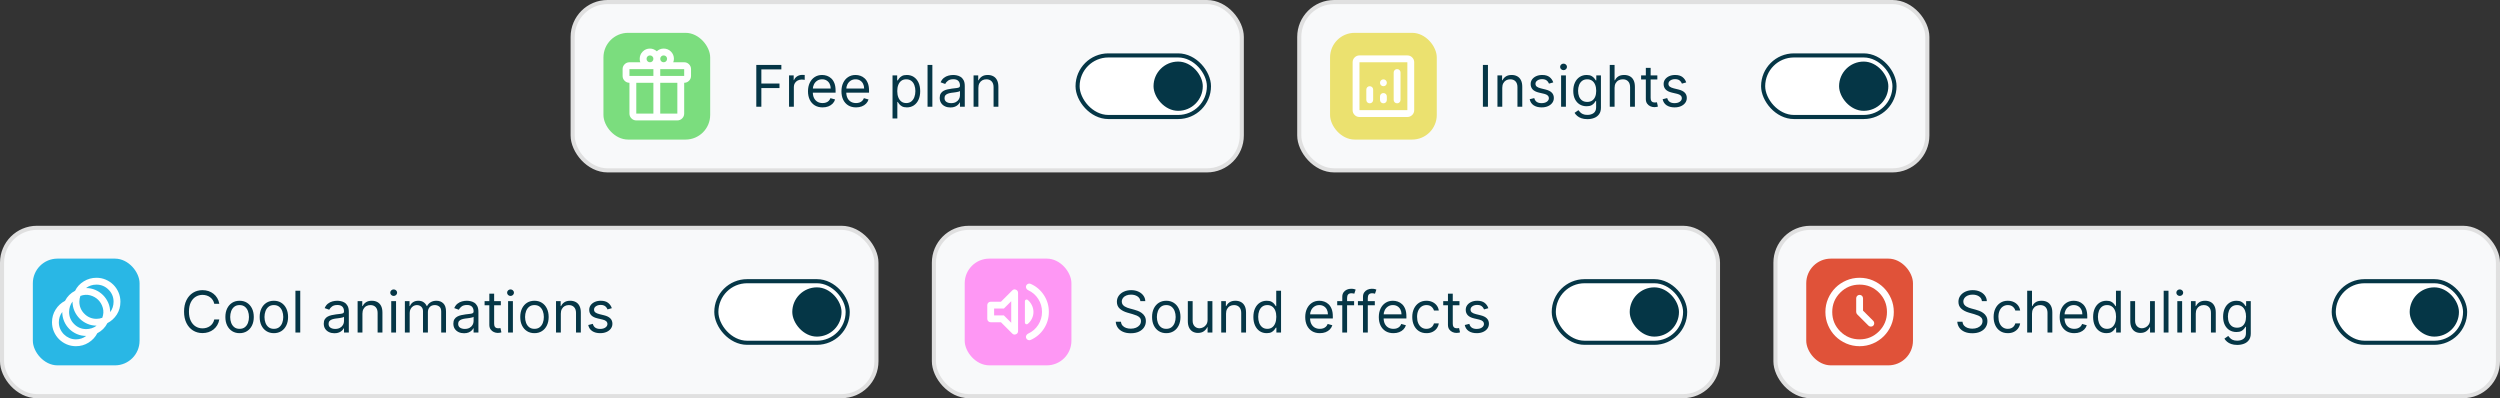
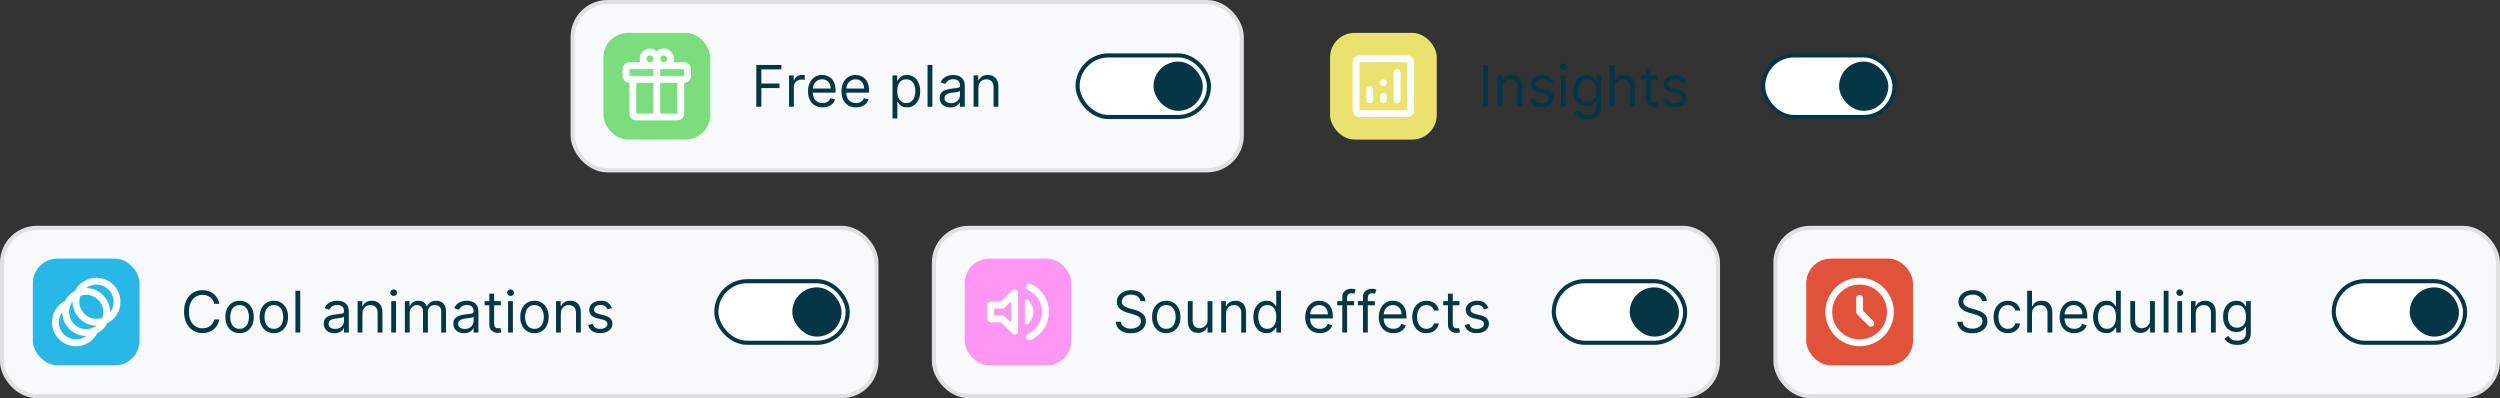
<svg xmlns="http://www.w3.org/2000/svg" width="609" height="97" viewBox="0 0 609 97" fill="none">
  <rect x="0" y="0" width="609" height="97" fill="#333333" stroke="none" />
-   <rect x="316.5" y="0.5" width="153" height="41" rx="8.5" fill="#F8F9FA" stroke="#E0E0E0" />
  <rect x="429.5" y="13.5" width="32" height="15" rx="7.5" fill="white" stroke="#053646" />
  <rect x="448" y="15" width="12" height="12" rx="6" fill="#053646" />
  <rect x="324" y="8" width="26" height="26" rx="6" fill="#EBE16F" />
  <path d="M333.667 21C333.431 21 333.233 21.08 333.073 21.24C332.913 21.399 332.833 21.597 332.833 21.833V24.333C332.833 24.569 332.913 24.767 333.073 24.927C333.233 25.087 333.431 25.167 333.667 25.167C333.903 25.167 334.101 25.087 334.26 24.927C334.42 24.767 334.5 24.569 334.5 24.333V21.833C334.5 21.597 334.42 21.399 334.26 21.24C334.101 21.08 333.903 21 333.667 21ZM340.333 16.833C340.097 16.833 339.899 16.913 339.74 17.073C339.58 17.233 339.5 17.431 339.5 17.667V24.333C339.5 24.569 339.58 24.767 339.74 24.927C339.899 25.087 340.097 25.167 340.333 25.167C340.569 25.167 340.767 25.087 340.927 24.927C341.087 24.767 341.167 24.569 341.167 24.333V17.667C341.167 17.431 341.087 17.233 340.927 17.073C340.767 16.913 340.569 16.833 340.333 16.833ZM337 22.667C336.764 22.667 336.566 22.747 336.406 22.906C336.247 23.066 336.167 23.264 336.167 23.5V24.333C336.167 24.569 336.247 24.767 336.406 24.927C336.566 25.087 336.764 25.167 337 25.167C337.236 25.167 337.434 25.087 337.594 24.927C337.753 24.767 337.833 24.569 337.833 24.333V23.5C337.833 23.264 337.753 23.066 337.594 22.906C337.434 22.747 337.236 22.667 337 22.667ZM331.167 28.5C330.708 28.5 330.316 28.337 329.99 28.01C329.663 27.684 329.5 27.292 329.5 26.833V15.167C329.5 14.708 329.663 14.316 329.99 13.99C330.316 13.663 330.708 13.5 331.167 13.5H342.833C343.292 13.5 343.684 13.663 344.01 13.99C344.337 14.316 344.5 14.708 344.5 15.167V26.833C344.5 27.292 344.337 27.684 344.01 28.01C343.684 28.337 343.292 28.5 342.833 28.5H331.167ZM331.167 26.833H342.833V15.167H331.167V26.833ZM337 21C337.236 21 337.434 20.92 337.594 20.76C337.753 20.601 337.833 20.403 337.833 20.167C337.833 19.931 337.753 19.733 337.594 19.573C337.434 19.413 337.236 19.333 337 19.333C336.764 19.333 336.566 19.413 336.406 19.573C336.247 19.733 336.167 19.931 336.167 20.167C336.167 20.403 336.247 20.601 336.406 20.76C336.566 20.92 336.764 21 337 21Z" fill="white" />
  <path d="M362.466 15.818V26H361.233V15.818H362.466ZM365.952 21.406V26H364.779V18.364H365.912V19.557H366.012C366.191 19.169 366.463 18.858 366.827 18.622C367.192 18.384 367.662 18.264 368.239 18.264C368.756 18.264 369.209 18.37 369.596 18.582C369.984 18.791 370.286 19.109 370.501 19.537C370.717 19.961 370.824 20.498 370.824 21.148V26H369.651V21.227C369.651 20.627 369.495 20.16 369.184 19.825C368.872 19.487 368.445 19.318 367.901 19.318C367.527 19.318 367.192 19.399 366.897 19.562C366.605 19.724 366.375 19.961 366.206 20.273C366.037 20.584 365.952 20.962 365.952 21.406ZM378.377 20.074L377.324 20.372C377.257 20.197 377.159 20.026 377.03 19.86C376.904 19.691 376.732 19.552 376.513 19.442C376.294 19.333 376.014 19.278 375.673 19.278C375.206 19.278 374.816 19.386 374.505 19.602C374.196 19.814 374.042 20.084 374.042 20.412C374.042 20.704 374.148 20.934 374.36 21.103C374.573 21.272 374.904 21.413 375.355 21.526L376.488 21.804C377.171 21.97 377.68 22.223 378.015 22.565C378.349 22.903 378.517 23.338 378.517 23.872C378.517 24.31 378.391 24.701 378.139 25.046C377.89 25.39 377.542 25.662 377.095 25.861C376.647 26.06 376.127 26.159 375.534 26.159C374.755 26.159 374.11 25.99 373.6 25.652C373.089 25.314 372.766 24.82 372.63 24.171L373.744 23.892C373.85 24.303 374.051 24.611 374.346 24.817C374.644 25.022 375.033 25.125 375.514 25.125C376.061 25.125 376.495 25.009 376.816 24.777C377.141 24.542 377.304 24.26 377.304 23.932C377.304 23.667 377.211 23.445 377.025 23.266C376.84 23.083 376.555 22.947 376.17 22.858L374.897 22.56C374.198 22.394 373.684 22.137 373.356 21.789C373.031 21.438 372.869 20.999 372.869 20.472C372.869 20.041 372.99 19.66 373.232 19.328C373.477 18.997 373.81 18.736 374.231 18.548C374.655 18.359 375.136 18.264 375.673 18.264C376.429 18.264 377.022 18.43 377.453 18.761C377.887 19.093 378.195 19.53 378.377 20.074ZM380.283 26V18.364H381.456V26H380.283ZM380.879 17.091C380.651 17.091 380.454 17.013 380.288 16.857C380.125 16.701 380.044 16.514 380.044 16.296C380.044 16.077 380.125 15.889 380.288 15.734C380.454 15.578 380.651 15.5 380.879 15.5C381.108 15.5 381.304 15.578 381.466 15.734C381.632 15.889 381.715 16.077 381.715 16.296C381.715 16.514 381.632 16.701 381.466 16.857C381.304 17.013 381.108 17.091 380.879 17.091ZM386.688 29.023C386.121 29.023 385.634 28.95 385.226 28.804C384.818 28.662 384.478 28.473 384.207 28.237C383.938 28.005 383.724 27.757 383.565 27.491L384.5 26.835C384.606 26.974 384.74 27.134 384.903 27.312C385.065 27.495 385.287 27.652 385.569 27.785C385.854 27.921 386.227 27.989 386.688 27.989C387.304 27.989 387.813 27.84 388.214 27.541C388.615 27.243 388.815 26.776 388.815 26.139V24.588H388.716C388.63 24.727 388.507 24.9 388.348 25.105C388.192 25.307 387.967 25.488 387.672 25.647C387.38 25.803 386.986 25.881 386.489 25.881C385.872 25.881 385.319 25.735 384.828 25.443C384.341 25.151 383.955 24.727 383.67 24.171C383.388 23.614 383.247 22.938 383.247 22.142C383.247 21.36 383.385 20.679 383.66 20.099C383.935 19.515 384.318 19.065 384.808 18.746C385.299 18.425 385.866 18.264 386.509 18.264C387.006 18.264 387.4 18.347 387.692 18.513C387.987 18.675 388.212 18.861 388.368 19.07C388.527 19.275 388.65 19.444 388.736 19.577H388.855V18.364H389.989V26.219C389.989 26.875 389.839 27.409 389.541 27.82C389.246 28.234 388.848 28.537 388.348 28.729C387.851 28.925 387.297 29.023 386.688 29.023ZM386.648 24.827C387.118 24.827 387.516 24.719 387.841 24.504C388.166 24.288 388.413 23.978 388.582 23.574C388.751 23.169 388.835 22.686 388.835 22.122C388.835 21.572 388.752 21.086 388.587 20.666C388.421 20.245 388.176 19.915 387.851 19.676C387.526 19.438 387.125 19.318 386.648 19.318C386.151 19.318 385.736 19.444 385.405 19.696C385.077 19.948 384.83 20.286 384.664 20.71C384.502 21.134 384.42 21.605 384.42 22.122C384.42 22.652 384.503 23.121 384.669 23.529C384.838 23.933 385.087 24.252 385.415 24.484C385.746 24.712 386.157 24.827 386.648 24.827ZM393.31 21.406V26H392.136V15.818H393.31V19.557H393.409C393.588 19.162 393.857 18.849 394.214 18.617C394.576 18.382 395.056 18.264 395.656 18.264C396.177 18.264 396.632 18.369 397.023 18.577C397.415 18.783 397.718 19.099 397.933 19.527C398.152 19.951 398.261 20.491 398.261 21.148V26H397.088V21.227C397.088 20.621 396.931 20.152 396.616 19.82C396.304 19.486 395.872 19.318 395.318 19.318C394.934 19.318 394.589 19.399 394.284 19.562C393.982 19.724 393.744 19.961 393.568 20.273C393.396 20.584 393.31 20.962 393.31 21.406ZM403.729 18.364V19.358H399.771V18.364H403.729ZM400.925 16.534H402.098V23.812C402.098 24.144 402.146 24.392 402.242 24.558C402.342 24.721 402.468 24.83 402.62 24.886C402.776 24.939 402.94 24.966 403.112 24.966C403.242 24.966 403.348 24.959 403.431 24.946C403.513 24.93 403.58 24.916 403.629 24.906L403.868 25.96C403.789 25.99 403.677 26.02 403.535 26.05C403.392 26.083 403.212 26.099 402.993 26.099C402.662 26.099 402.337 26.028 402.019 25.886C401.704 25.743 401.442 25.526 401.233 25.234C401.028 24.943 400.925 24.575 400.925 24.131V16.534ZM410.766 20.074L409.712 20.372C409.646 20.197 409.548 20.026 409.419 19.86C409.293 19.691 409.121 19.552 408.902 19.442C408.683 19.333 408.403 19.278 408.062 19.278C407.594 19.278 407.205 19.386 406.893 19.602C406.585 19.814 406.431 20.084 406.431 20.412C406.431 20.704 406.537 20.934 406.749 21.103C406.961 21.272 407.293 21.413 407.743 21.526L408.877 21.804C409.56 21.97 410.068 22.223 410.403 22.565C410.738 22.903 410.905 23.338 410.905 23.872C410.905 24.31 410.779 24.701 410.528 25.046C410.279 25.39 409.931 25.662 409.483 25.861C409.036 26.06 408.516 26.159 407.922 26.159C407.144 26.159 406.499 25.99 405.988 25.652C405.478 25.314 405.155 24.82 405.019 24.171L406.133 23.892C406.239 24.303 406.439 24.611 406.734 24.817C407.032 25.022 407.422 25.125 407.903 25.125C408.449 25.125 408.884 25.009 409.205 24.777C409.53 24.542 409.692 24.26 409.692 23.932C409.692 23.667 409.599 23.445 409.414 23.266C409.228 23.083 408.943 22.947 408.559 22.858L407.286 22.56C406.587 22.394 406.073 22.137 405.745 21.789C405.42 21.438 405.258 20.999 405.258 20.472C405.258 20.041 405.379 19.66 405.621 19.328C405.866 18.997 406.199 18.736 406.62 18.548C407.044 18.359 407.525 18.264 408.062 18.264C408.817 18.264 409.411 18.43 409.841 18.761C410.276 19.093 410.584 19.53 410.766 20.074Z" fill="#053646" />
  <rect x="139.5" y="0.5" width="163" height="41" rx="8.5" fill="#F8F9FA" stroke="#E0E0E0" />
  <rect x="262.5" y="13.5" width="32" height="15" rx="7.5" fill="white" stroke="#053646" />
  <rect x="281" y="15" width="12" height="12" rx="6" fill="#053646" />
  <rect x="147" y="8" width="26" height="26" rx="6" fill="#7BDD7E" />
  <path d="M153.333 27.667V20.167C152.875 20.167 152.483 20.003 152.156 19.677C151.83 19.351 151.667 18.958 151.667 18.5V16.833C151.667 16.375 151.83 15.983 152.156 15.656C152.483 15.33 152.875 15.167 153.333 15.167H156C155.931 15.042 155.885 14.91 155.865 14.771C155.844 14.632 155.833 14.486 155.833 14.333C155.833 13.639 156.076 13.049 156.563 12.562C157.049 12.076 157.639 11.833 158.333 11.833C158.653 11.833 158.951 11.892 159.229 12.01C159.507 12.129 159.764 12.292 160 12.5C160.236 12.278 160.493 12.111 160.771 12C161.049 11.889 161.347 11.833 161.667 11.833C162.361 11.833 162.951 12.076 163.438 12.562C163.924 13.049 164.167 13.639 164.167 14.333C164.167 14.486 164.153 14.629 164.125 14.76C164.097 14.892 164.056 15.028 164 15.167H166.667C167.125 15.167 167.517 15.33 167.844 15.656C168.17 15.983 168.333 16.375 168.333 16.833V18.5C168.333 18.958 168.17 19.351 167.844 19.677C167.517 20.003 167.125 20.167 166.667 20.167V27.667C166.667 28.125 166.503 28.517 166.177 28.844C165.851 29.17 165.458 29.333 165 29.333H155C154.542 29.333 154.149 29.17 153.823 28.844C153.497 28.517 153.333 28.125 153.333 27.667ZM161.667 13.5C161.431 13.5 161.233 13.58 161.073 13.74C160.913 13.899 160.833 14.097 160.833 14.333C160.833 14.569 160.913 14.767 161.073 14.927C161.233 15.087 161.431 15.167 161.667 15.167C161.903 15.167 162.101 15.087 162.26 14.927C162.42 14.767 162.5 14.569 162.5 14.333C162.5 14.097 162.42 13.899 162.26 13.74C162.101 13.58 161.903 13.5 161.667 13.5ZM157.5 14.333C157.5 14.569 157.58 14.767 157.74 14.927C157.899 15.087 158.097 15.167 158.333 15.167C158.569 15.167 158.767 15.087 158.927 14.927C159.087 14.767 159.167 14.569 159.167 14.333C159.167 14.097 159.087 13.899 158.927 13.74C158.767 13.58 158.569 13.5 158.333 13.5C158.097 13.5 157.899 13.58 157.74 13.74C157.58 13.899 157.5 14.097 157.5 14.333ZM153.333 16.833V18.5H159.167V16.833H153.333ZM159.167 27.667V20.167H155V27.667H159.167ZM160.833 27.667H165V20.167H160.833V27.667ZM166.667 18.5V16.833H160.833V18.5H166.667Z" fill="white" />
  <path d="M184.233 26V15.818H190.338V16.912H185.466V20.352H189.881V21.446H185.466V26H184.233ZM192.209 26V18.364H193.342V19.517H193.422C193.561 19.139 193.813 18.833 194.177 18.597C194.542 18.362 194.953 18.244 195.41 18.244C195.497 18.244 195.604 18.246 195.733 18.249C195.863 18.253 195.961 18.258 196.027 18.264V19.457C195.987 19.447 195.896 19.433 195.753 19.413C195.614 19.389 195.467 19.378 195.311 19.378C194.94 19.378 194.608 19.456 194.317 19.611C194.028 19.764 193.8 19.976 193.631 20.248C193.465 20.516 193.382 20.823 193.382 21.168V26H192.209ZM200.387 26.159C199.651 26.159 199.016 25.997 198.483 25.672C197.952 25.344 197.543 24.886 197.255 24.3C196.97 23.71 196.827 23.024 196.827 22.241C196.827 21.459 196.97 20.77 197.255 20.173C197.543 19.573 197.944 19.106 198.458 18.771C198.975 18.433 199.578 18.264 200.268 18.264C200.665 18.264 201.058 18.331 201.446 18.463C201.834 18.596 202.187 18.811 202.505 19.109C202.823 19.404 203.077 19.796 203.265 20.283C203.454 20.77 203.549 21.37 203.549 22.082V22.579H197.662V21.565H202.356C202.356 21.134 202.269 20.75 202.097 20.412C201.928 20.074 201.686 19.807 201.371 19.611C201.06 19.416 200.692 19.318 200.268 19.318C199.8 19.318 199.396 19.434 199.055 19.666C198.716 19.895 198.456 20.193 198.274 20.561C198.092 20.929 198.001 21.323 198.001 21.744V22.421C198.001 22.997 198.1 23.486 198.299 23.887C198.501 24.285 198.781 24.588 199.139 24.797C199.497 25.002 199.913 25.105 200.387 25.105C200.695 25.105 200.974 25.062 201.222 24.976C201.474 24.886 201.691 24.754 201.873 24.578C202.056 24.399 202.197 24.177 202.296 23.912L203.43 24.23C203.31 24.615 203.11 24.953 202.828 25.244C202.546 25.533 202.198 25.758 201.784 25.921C201.37 26.079 200.904 26.159 200.387 26.159ZM208.535 26.159C207.8 26.159 207.165 25.997 206.631 25.672C206.101 25.344 205.692 24.886 205.403 24.3C205.118 23.71 204.976 23.024 204.976 22.241C204.976 21.459 205.118 20.77 205.403 20.173C205.692 19.573 206.093 19.106 206.606 18.771C207.123 18.433 207.727 18.264 208.416 18.264C208.814 18.264 209.206 18.331 209.594 18.463C209.982 18.596 210.335 18.811 210.653 19.109C210.971 19.404 211.225 19.796 211.414 20.283C211.603 20.77 211.697 21.37 211.697 22.082V22.579H205.811V21.565H210.504C210.504 21.134 210.418 20.75 210.246 20.412C210.077 20.074 209.835 19.807 209.52 19.611C209.208 19.416 208.84 19.318 208.416 19.318C207.949 19.318 207.544 19.434 207.203 19.666C206.865 19.895 206.605 20.193 206.422 20.561C206.24 20.929 206.149 21.323 206.149 21.744V22.421C206.149 22.997 206.248 23.486 206.447 23.887C206.649 24.285 206.93 24.588 207.287 24.797C207.645 25.002 208.061 25.105 208.535 25.105C208.844 25.105 209.122 25.062 209.371 24.976C209.622 24.886 209.84 24.754 210.022 24.578C210.204 24.399 210.345 24.177 210.444 23.912L211.578 24.23C211.459 24.615 211.258 24.953 210.976 25.244C210.695 25.533 210.347 25.758 209.932 25.921C209.518 26.079 209.052 26.159 208.535 26.159ZM217.42 28.864V18.364H218.553V19.577H218.692C218.778 19.444 218.898 19.275 219.05 19.07C219.206 18.861 219.428 18.675 219.716 18.513C220.008 18.347 220.403 18.264 220.9 18.264C221.543 18.264 222.109 18.425 222.6 18.746C223.09 19.068 223.473 19.524 223.748 20.114C224.023 20.704 224.161 21.4 224.161 22.202C224.161 23.01 224.023 23.711 223.748 24.305C223.473 24.895 223.092 25.352 222.605 25.677C222.118 25.998 221.556 26.159 220.92 26.159C220.429 26.159 220.036 26.078 219.741 25.916C219.446 25.75 219.219 25.562 219.06 25.354C218.901 25.142 218.778 24.966 218.692 24.827H218.593V28.864H217.42ZM218.573 22.182C218.573 22.759 218.657 23.267 218.827 23.708C218.996 24.146 219.242 24.489 219.567 24.737C219.892 24.983 220.29 25.105 220.76 25.105C221.251 25.105 221.66 24.976 221.988 24.717C222.32 24.456 222.568 24.104 222.734 23.663C222.903 23.219 222.988 22.725 222.988 22.182C222.988 21.645 222.905 21.161 222.739 20.73C222.577 20.296 222.33 19.953 221.998 19.701C221.67 19.446 221.258 19.318 220.76 19.318C220.283 19.318 219.882 19.439 219.557 19.681C219.233 19.92 218.987 20.255 218.822 20.685C218.656 21.113 218.573 21.612 218.573 22.182ZM227.124 15.818V26H225.951V15.818H227.124ZM231.52 26.179C231.036 26.179 230.597 26.088 230.203 25.905C229.808 25.72 229.495 25.453 229.263 25.105C229.031 24.754 228.915 24.329 228.915 23.832C228.915 23.395 229.001 23.04 229.174 22.768C229.346 22.493 229.576 22.278 229.865 22.122C230.153 21.966 230.471 21.85 230.819 21.774C231.171 21.695 231.524 21.632 231.878 21.585C232.342 21.526 232.718 21.481 233.007 21.451C233.298 21.418 233.511 21.363 233.643 21.287C233.779 21.211 233.847 21.078 233.847 20.889V20.849C233.847 20.359 233.713 19.978 233.444 19.706C233.179 19.434 232.776 19.298 232.236 19.298C231.676 19.298 231.237 19.421 230.919 19.666C230.6 19.912 230.377 20.173 230.248 20.452L229.134 20.054C229.333 19.59 229.598 19.229 229.929 18.97C230.264 18.708 230.629 18.526 231.023 18.423C231.421 18.317 231.812 18.264 232.196 18.264C232.442 18.264 232.723 18.294 233.042 18.354C233.363 18.41 233.673 18.528 233.971 18.707C234.273 18.886 234.523 19.156 234.722 19.517C234.921 19.878 235.02 20.362 235.02 20.969V26H233.847V24.966H233.787C233.708 25.132 233.575 25.309 233.39 25.498C233.204 25.687 232.957 25.848 232.649 25.98C232.341 26.113 231.964 26.179 231.52 26.179ZM231.699 25.125C232.163 25.125 232.554 25.034 232.873 24.852C233.194 24.669 233.436 24.434 233.598 24.146C233.764 23.857 233.847 23.554 233.847 23.236V22.162C233.797 22.222 233.688 22.276 233.519 22.326C233.353 22.372 233.161 22.414 232.942 22.45C232.727 22.483 232.516 22.513 232.311 22.54C232.109 22.563 231.944 22.583 231.819 22.599C231.514 22.639 231.229 22.704 230.963 22.793C230.702 22.88 230.489 23.01 230.327 23.186C230.168 23.358 230.088 23.594 230.088 23.892C230.088 24.3 230.239 24.608 230.541 24.817C230.846 25.022 231.232 25.125 231.699 25.125ZM238.335 21.406V26H237.162V18.364H238.295V19.557H238.395C238.574 19.169 238.845 18.858 239.21 18.622C239.575 18.384 240.045 18.264 240.622 18.264C241.139 18.264 241.591 18.37 241.979 18.582C242.367 18.791 242.669 19.109 242.884 19.537C243.099 19.961 243.207 20.498 243.207 21.148V26H242.034V21.227C242.034 20.627 241.878 20.16 241.567 19.825C241.255 19.487 240.827 19.318 240.284 19.318C239.909 19.318 239.575 19.399 239.28 19.562C238.988 19.724 238.758 19.961 238.589 20.273C238.42 20.584 238.335 20.962 238.335 21.406Z" fill="#053646" />
  <rect x="227.5" y="55.5" width="191" height="41" rx="8.5" fill="#F8F9FA" stroke="#E0E0E0" />
  <rect x="378.5" y="68.5" width="32" height="15" rx="7.5" fill="white" stroke="#053646" />
  <rect x="397" y="70" width="12" height="12" rx="6" fill="#053646" />
  <rect x="235" y="63" width="26" height="26" rx="6" fill="#FE97F4" />
  <path d="M253.833 75.979C253.833 74.826 253.528 73.774 252.917 72.823C252.306 71.871 251.486 71.16 250.458 70.688C250.25 70.59 250.097 70.441 250 70.24C249.903 70.038 249.889 69.833 249.958 69.625C250.042 69.403 250.191 69.243 250.406 69.146C250.622 69.049 250.84 69.049 251.062 69.146C252.41 69.743 253.486 70.656 254.292 71.885C255.097 73.115 255.5 74.479 255.5 75.979C255.5 77.479 255.097 78.844 254.292 80.073C253.486 81.302 252.41 82.215 251.062 82.812C250.84 82.91 250.622 82.91 250.406 82.812C250.191 82.715 250.042 82.556 249.958 82.333C249.889 82.125 249.903 81.92 250 81.719C250.097 81.517 250.25 81.368 250.458 81.271C251.486 80.799 252.306 80.087 252.917 79.135C253.528 78.184 253.833 77.132 253.833 75.979ZM243.833 78.5H241.333C241.097 78.5 240.899 78.42 240.74 78.26C240.58 78.101 240.5 77.903 240.5 77.667V74.333C240.5 74.097 240.58 73.899 240.74 73.74C240.899 73.58 241.097 73.5 241.333 73.5H243.833L246.583 70.75C246.847 70.486 247.149 70.427 247.49 70.573C247.83 70.719 248 70.979 248 71.354V80.646C248 81.021 247.83 81.281 247.49 81.427C247.149 81.573 246.847 81.514 246.583 81.25L243.833 78.5ZM251.75 76C251.75 76.583 251.618 77.135 251.354 77.656C251.09 78.177 250.743 78.604 250.312 78.938C250.174 79.021 250.031 79.024 249.885 78.948C249.74 78.871 249.667 78.75 249.667 78.583V73.375C249.667 73.208 249.74 73.087 249.885 73.01C250.031 72.934 250.174 72.938 250.312 73.021C250.743 73.368 251.09 73.806 251.354 74.333C251.618 74.861 251.75 75.417 251.75 76ZM246.333 73.375L244.542 75.167H242.167V76.833H244.542L246.333 78.625V73.375Z" fill="white" />
  <path d="M277.801 73.364C277.741 72.86 277.5 72.469 277.075 72.19C276.651 71.912 276.131 71.773 275.514 71.773C275.063 71.773 274.669 71.846 274.331 71.992C273.996 72.137 273.734 72.338 273.545 72.593C273.36 72.848 273.267 73.138 273.267 73.463C273.267 73.735 273.332 73.969 273.461 74.164C273.594 74.356 273.763 74.517 273.968 74.646C274.174 74.772 274.389 74.877 274.614 74.96C274.84 75.039 275.047 75.104 275.236 75.153L276.27 75.432C276.535 75.501 276.83 75.597 277.155 75.72C277.483 75.843 277.796 76.01 278.094 76.222C278.396 76.431 278.645 76.7 278.84 77.028C279.036 77.356 279.134 77.758 279.134 78.236C279.134 78.786 278.989 79.283 278.701 79.727C278.416 80.171 277.998 80.524 277.448 80.786C276.901 81.048 276.237 81.179 275.455 81.179C274.725 81.179 274.094 81.061 273.56 80.826C273.03 80.591 272.612 80.263 272.308 79.842C272.006 79.421 271.835 78.932 271.795 78.375H273.068C273.101 78.76 273.231 79.078 273.456 79.329C273.685 79.578 273.973 79.764 274.321 79.886C274.672 80.006 275.05 80.065 275.455 80.065C275.925 80.065 276.348 79.989 276.722 79.837C277.097 79.681 277.393 79.465 277.612 79.19C277.831 78.912 277.94 78.587 277.94 78.216C277.94 77.878 277.846 77.603 277.657 77.391C277.468 77.178 277.219 77.006 276.911 76.874C276.603 76.741 276.27 76.625 275.912 76.526L274.659 76.168C273.864 75.939 273.234 75.612 272.77 75.188C272.306 74.764 272.074 74.209 272.074 73.523C272.074 72.953 272.228 72.456 272.536 72.031C272.848 71.604 273.265 71.272 273.789 71.037C274.316 70.798 274.904 70.679 275.554 70.679C276.21 70.679 276.794 70.797 277.304 71.032C277.814 71.264 278.219 71.582 278.517 71.987C278.819 72.391 278.978 72.85 278.994 73.364H277.801ZM284.104 81.159C283.414 81.159 282.81 80.995 282.289 80.667C281.772 80.339 281.368 79.88 281.076 79.29C280.788 78.7 280.644 78.01 280.644 77.222C280.644 76.426 280.788 75.732 281.076 75.138C281.368 74.545 281.772 74.085 282.289 73.756C282.81 73.428 283.414 73.264 284.104 73.264C284.793 73.264 285.396 73.428 285.914 73.756C286.434 74.085 286.838 74.545 287.127 75.138C287.418 75.732 287.564 76.426 287.564 77.222C287.564 78.01 287.418 78.7 287.127 79.29C286.838 79.88 286.434 80.339 285.914 80.667C285.396 80.995 284.793 81.159 284.104 81.159ZM284.104 80.105C284.628 80.105 285.058 79.971 285.396 79.702C285.735 79.434 285.985 79.081 286.147 78.644C286.31 78.206 286.391 77.732 286.391 77.222C286.391 76.711 286.31 76.236 286.147 75.795C285.985 75.354 285.735 74.998 285.396 74.726C285.058 74.454 284.628 74.318 284.104 74.318C283.58 74.318 283.149 74.454 282.811 74.726C282.473 74.998 282.223 75.354 282.061 75.795C281.898 76.236 281.817 76.711 281.817 77.222C281.817 77.732 281.898 78.206 282.061 78.644C282.223 79.081 282.473 79.434 282.811 79.702C283.149 79.971 283.58 80.105 284.104 80.105ZM294.168 77.878V73.364H295.341V81H294.168V79.707H294.088C293.909 80.095 293.631 80.425 293.253 80.697C292.875 80.965 292.398 81.099 291.821 81.099C291.344 81.099 290.92 80.995 290.548 80.786C290.177 80.574 289.885 80.256 289.673 79.832C289.461 79.404 289.355 78.865 289.355 78.216V73.364H290.528V78.136C290.528 78.693 290.684 79.137 290.996 79.469C291.311 79.8 291.712 79.966 292.199 79.966C292.491 79.966 292.787 79.891 293.089 79.742C293.394 79.593 293.649 79.364 293.854 79.056C294.063 78.748 294.168 78.355 294.168 77.878ZM298.663 76.406V81H297.49V73.364H298.623V74.557H298.723C298.902 74.169 299.174 73.858 299.538 73.622C299.903 73.383 300.373 73.264 300.95 73.264C301.467 73.264 301.92 73.37 302.307 73.582C302.695 73.791 302.997 74.109 303.212 74.537C303.428 74.961 303.535 75.498 303.535 76.148V81H302.362V76.227C302.362 75.627 302.206 75.16 301.895 74.825C301.583 74.487 301.156 74.318 300.612 74.318C300.238 74.318 299.903 74.399 299.608 74.562C299.316 74.724 299.086 74.961 298.917 75.273C298.748 75.584 298.663 75.962 298.663 76.406ZM308.563 81.159C307.926 81.159 307.365 80.998 306.877 80.677C306.39 80.352 306.009 79.895 305.734 79.305C305.459 78.711 305.321 78.01 305.321 77.202C305.321 76.4 305.459 75.704 305.734 75.114C306.009 74.524 306.392 74.068 306.882 73.746C307.373 73.425 307.94 73.264 308.583 73.264C309.08 73.264 309.473 73.347 309.761 73.513C310.053 73.675 310.275 73.861 310.427 74.07C310.583 74.275 310.704 74.444 310.79 74.577H310.89V70.818H312.063V81H310.929V79.827H310.79C310.704 79.966 310.581 80.142 310.422 80.354C310.263 80.562 310.036 80.75 309.741 80.915C309.446 81.078 309.053 81.159 308.563 81.159ZM308.722 80.105C309.193 80.105 309.59 79.983 309.915 79.737C310.24 79.489 310.487 79.146 310.656 78.708C310.825 78.267 310.909 77.758 310.909 77.182C310.909 76.612 310.827 76.113 310.661 75.685C310.495 75.254 310.25 74.92 309.925 74.681C309.6 74.439 309.199 74.318 308.722 74.318C308.225 74.318 307.81 74.446 307.479 74.701C307.151 74.953 306.904 75.296 306.738 75.73C306.576 76.161 306.495 76.645 306.495 77.182C306.495 77.725 306.578 78.219 306.743 78.663C306.912 79.104 307.161 79.456 307.489 79.717C307.82 79.976 308.231 80.105 308.722 80.105ZM321.514 81.159C320.778 81.159 320.143 80.997 319.61 80.672C319.079 80.344 318.67 79.886 318.382 79.3C318.097 78.71 317.954 78.024 317.954 77.242C317.954 76.459 318.097 75.77 318.382 75.173C318.67 74.573 319.071 74.106 319.585 73.771C320.102 73.433 320.705 73.264 321.395 73.264C321.792 73.264 322.185 73.331 322.573 73.463C322.961 73.596 323.314 73.811 323.632 74.109C323.95 74.404 324.203 74.796 324.392 75.283C324.581 75.77 324.676 76.37 324.676 77.082V77.579H318.789V76.565H323.483C323.483 76.135 323.396 75.75 323.224 75.412C323.055 75.074 322.813 74.807 322.498 74.612C322.187 74.416 321.819 74.318 321.395 74.318C320.927 74.318 320.523 74.434 320.181 74.666C319.843 74.895 319.583 75.193 319.401 75.561C319.219 75.929 319.127 76.323 319.127 76.744V77.421C319.127 77.997 319.227 78.486 319.426 78.887C319.628 79.285 319.908 79.588 320.266 79.797C320.624 80.002 321.04 80.105 321.514 80.105C321.822 80.105 322.1 80.062 322.349 79.976C322.601 79.886 322.818 79.754 323 79.578C323.183 79.399 323.324 79.177 323.423 78.912L324.556 79.23C324.437 79.615 324.237 79.953 323.955 80.244C323.673 80.533 323.325 80.758 322.911 80.921C322.497 81.079 322.031 81.159 321.514 81.159ZM329.861 73.364V74.358H325.745V73.364H329.861ZM326.978 81V72.31C326.978 71.872 327.08 71.508 327.286 71.216C327.491 70.924 327.758 70.706 328.086 70.56C328.414 70.414 328.761 70.341 329.125 70.341C329.414 70.341 329.649 70.364 329.831 70.41C330.014 70.457 330.15 70.5 330.239 70.54L329.901 71.554C329.841 71.534 329.758 71.509 329.652 71.479C329.55 71.45 329.414 71.435 329.245 71.435C328.857 71.435 328.577 71.532 328.404 71.728C328.235 71.924 328.151 72.21 328.151 72.588V81H326.978ZM334.906 73.364V74.358H330.79V73.364H334.906ZM332.023 81V72.31C332.023 71.872 332.125 71.508 332.331 71.216C332.536 70.924 332.803 70.706 333.131 70.56C333.459 70.414 333.806 70.341 334.17 70.341C334.459 70.341 334.694 70.364 334.876 70.41C335.059 70.457 335.194 70.5 335.284 70.54L334.946 71.554C334.886 71.534 334.803 71.509 334.697 71.479C334.595 71.45 334.459 71.435 334.29 71.435C333.902 71.435 333.622 71.532 333.449 71.728C333.28 71.924 333.196 72.21 333.196 72.588V81H332.023ZM339.438 81.159C338.702 81.159 338.067 80.997 337.534 80.672C337.003 80.344 336.594 79.886 336.306 79.3C336.021 78.71 335.878 78.024 335.878 77.242C335.878 76.459 336.021 75.77 336.306 75.173C336.594 74.573 336.995 74.106 337.509 73.771C338.026 73.433 338.629 73.264 339.318 73.264C339.716 73.264 340.109 73.331 340.497 73.463C340.884 73.596 341.237 73.811 341.556 74.109C341.874 74.404 342.127 74.796 342.316 75.283C342.505 75.77 342.6 76.37 342.6 77.082V77.579H336.713V76.565H341.406C341.406 76.135 341.32 75.75 341.148 75.412C340.979 75.074 340.737 74.807 340.422 74.612C340.11 74.416 339.743 74.318 339.318 74.318C338.851 74.318 338.447 74.434 338.105 74.666C337.767 74.895 337.507 75.193 337.325 75.561C337.142 75.929 337.051 76.323 337.051 76.744V77.421C337.051 77.997 337.151 78.486 337.35 78.887C337.552 79.285 337.832 79.588 338.19 79.797C338.548 80.002 338.964 80.105 339.438 80.105C339.746 80.105 340.024 80.062 340.273 79.976C340.525 79.886 340.742 79.754 340.924 79.578C341.106 79.399 341.247 79.177 341.347 78.912L342.48 79.23C342.361 79.615 342.16 79.953 341.879 80.244C341.597 80.533 341.249 80.758 340.835 80.921C340.42 81.079 339.955 81.159 339.438 81.159ZM347.487 81.159C346.771 81.159 346.154 80.99 345.637 80.652C345.12 80.314 344.722 79.848 344.444 79.255C344.166 78.662 344.026 77.984 344.026 77.222C344.026 76.446 344.169 75.762 344.454 75.168C344.742 74.572 345.143 74.106 345.657 73.771C346.174 73.433 346.777 73.264 347.467 73.264C348.004 73.264 348.488 73.364 348.919 73.562C349.349 73.761 349.702 74.04 349.977 74.398C350.253 74.756 350.423 75.173 350.49 75.651H349.316C349.227 75.303 349.028 74.994 348.72 74.726C348.415 74.454 348.004 74.318 347.487 74.318C347.029 74.318 346.628 74.438 346.284 74.676C345.942 74.912 345.675 75.245 345.483 75.675C345.294 76.103 345.2 76.605 345.2 77.182C345.2 77.772 345.293 78.285 345.478 78.723C345.667 79.16 345.932 79.5 346.274 79.742C346.618 79.984 347.023 80.105 347.487 80.105C347.792 80.105 348.068 80.052 348.317 79.946C348.566 79.84 348.776 79.688 348.948 79.489C349.121 79.29 349.243 79.051 349.316 78.773H350.49C350.423 79.224 350.259 79.629 349.997 79.991C349.739 80.349 349.396 80.634 348.968 80.846C348.544 81.055 348.05 81.159 347.487 81.159ZM355.526 73.364V74.358H351.568V73.364H355.526ZM352.722 71.534H353.895V78.812C353.895 79.144 353.943 79.392 354.039 79.558C354.139 79.721 354.265 79.83 354.417 79.886C354.573 79.939 354.737 79.966 354.909 79.966C355.039 79.966 355.145 79.959 355.227 79.946C355.31 79.93 355.377 79.916 355.426 79.906L355.665 80.96C355.585 80.99 355.474 81.02 355.332 81.05C355.189 81.083 355.009 81.099 354.79 81.099C354.459 81.099 354.134 81.028 353.816 80.886C353.501 80.743 353.239 80.526 353.03 80.234C352.825 79.943 352.722 79.575 352.722 79.131V71.534ZM362.563 75.074L361.509 75.372C361.443 75.197 361.345 75.026 361.216 74.86C361.09 74.691 360.917 74.552 360.699 74.442C360.48 74.333 360.2 74.278 359.858 74.278C359.391 74.278 359.002 74.386 358.69 74.602C358.382 74.814 358.228 75.084 358.228 75.412C358.228 75.704 358.334 75.934 358.546 76.103C358.758 76.272 359.09 76.413 359.54 76.526L360.674 76.804C361.357 76.97 361.865 77.223 362.2 77.565C362.535 77.903 362.702 78.338 362.702 78.872C362.702 79.31 362.576 79.701 362.324 80.046C362.076 80.39 361.728 80.662 361.28 80.861C360.833 81.06 360.313 81.159 359.719 81.159C358.94 81.159 358.296 80.99 357.785 80.652C357.275 80.314 356.952 79.82 356.816 79.171L357.93 78.892C358.036 79.303 358.236 79.611 358.531 79.817C358.829 80.022 359.219 80.125 359.699 80.125C360.246 80.125 360.68 80.009 361.002 79.777C361.327 79.542 361.489 79.26 361.489 78.932C361.489 78.667 361.396 78.445 361.211 78.266C361.025 78.083 360.74 77.947 360.356 77.858L359.083 77.56C358.384 77.394 357.87 77.137 357.542 76.789C357.217 76.438 357.055 75.999 357.055 75.472C357.055 75.041 357.175 74.66 357.417 74.328C357.663 73.997 357.996 73.737 358.417 73.548C358.841 73.359 359.322 73.264 359.858 73.264C360.614 73.264 361.207 73.43 361.638 73.761C362.073 74.093 362.381 74.53 362.563 75.074Z" fill="#053646" />
  <rect x="0.5" y="55.5" width="213" height="41" rx="8.5" fill="#F8F9FA" stroke="#E0E0E0" />
  <rect x="174.5" y="68.5" width="32" height="15" rx="7.5" fill="white" stroke="#053646" />
  <rect x="193" y="70" width="12" height="12" rx="6" fill="#053646" />
  <rect x="8" y="63" width="26" height="26" rx="6" fill="#29B7E5" />
  <path d="M18.5 84.333C17.694 84.333 16.938 84.181 16.229 83.875C15.521 83.569 14.903 83.153 14.375 82.625C13.847 82.097 13.431 81.479 13.125 80.771C12.819 80.062 12.667 79.306 12.667 78.5C12.667 77.375 12.958 76.347 13.542 75.417C14.125 74.486 14.889 73.778 15.833 73.292C16.111 72.75 16.455 72.274 16.865 71.865C17.274 71.455 17.75 71.111 18.292 70.833C18.75 69.889 19.451 69.125 20.396 68.542C21.34 67.958 22.375 67.667 23.5 67.667C24.305 67.667 25.062 67.819 25.771 68.125C26.479 68.431 27.097 68.847 27.625 69.375C28.153 69.903 28.569 70.521 28.875 71.229C29.18 71.938 29.333 72.694 29.333 73.5C29.333 74.681 29.042 75.722 28.458 76.625C27.875 77.528 27.111 78.222 26.167 78.708C25.889 79.25 25.545 79.726 25.135 80.135C24.726 80.545 24.25 80.889 23.708 81.167C23.222 82.111 22.514 82.875 21.583 83.458C20.653 84.042 19.625 84.333 18.5 84.333ZM18.5 82.667C18.958 82.667 19.399 82.597 19.823 82.458C20.247 82.319 20.639 82.111 21 81.833C20.194 81.833 19.438 81.681 18.729 81.375C18.021 81.069 17.403 80.653 16.875 80.125C16.347 79.597 15.931 78.979 15.625 78.271C15.319 77.562 15.167 76.806 15.167 76C14.889 76.361 14.681 76.754 14.542 77.177C14.403 77.601 14.333 78.042 14.333 78.5C14.333 79.083 14.444 79.625 14.667 80.125C14.889 80.625 15.188 81.062 15.562 81.438C15.938 81.812 16.375 82.111 16.875 82.333C17.375 82.556 17.917 82.667 18.5 82.667ZM21 80.167C21.458 80.167 21.906 80.097 22.344 79.958C22.781 79.819 23.18 79.611 23.542 79.333C22.722 79.333 21.958 79.177 21.25 78.865C20.542 78.552 19.924 78.132 19.396 77.604C18.868 77.076 18.448 76.458 18.135 75.75C17.823 75.042 17.667 74.278 17.667 73.458C17.389 73.819 17.18 74.219 17.042 74.656C16.903 75.094 16.833 75.542 16.833 76C16.833 76.583 16.941 77.125 17.156 77.625C17.372 78.125 17.674 78.562 18.062 78.938C18.438 79.326 18.875 79.629 19.375 79.844C19.875 80.059 20.417 80.167 21 80.167ZM23.5 77.667C23.75 77.667 23.99 77.646 24.219 77.604C24.448 77.562 24.68 77.5 24.917 77.417C25.222 76.583 25.267 75.781 25.052 75.01C24.837 74.24 24.465 73.59 23.938 73.062C23.41 72.535 22.76 72.163 21.99 71.948C21.219 71.733 20.417 71.778 19.583 72.083C19.5 72.319 19.438 72.552 19.396 72.781C19.354 73.01 19.333 73.25 19.333 73.5C19.333 74.083 19.441 74.625 19.656 75.125C19.872 75.625 20.174 76.062 20.562 76.438C20.938 76.826 21.375 77.129 21.875 77.344C22.375 77.559 22.917 77.667 23.5 77.667ZM26.833 76.042C27.111 75.681 27.319 75.281 27.458 74.844C27.597 74.406 27.667 73.958 27.667 73.5C27.667 72.917 27.559 72.375 27.344 71.875C27.128 71.375 26.826 70.938 26.438 70.562C26.062 70.174 25.625 69.871 25.125 69.656C24.625 69.441 24.083 69.333 23.5 69.333C23.014 69.333 22.559 69.403 22.135 69.542C21.712 69.681 21.319 69.889 20.958 70.167C21.778 70.167 22.542 70.323 23.25 70.635C23.958 70.948 24.576 71.368 25.104 71.896C25.632 72.424 26.052 73.042 26.365 73.75C26.677 74.458 26.833 75.222 26.833 76.042Z" fill="white" />
  <path d="M53.426 74H52.193C52.12 73.645 51.993 73.334 51.81 73.065C51.631 72.797 51.413 72.572 51.154 72.389C50.899 72.204 50.615 72.064 50.304 71.972C49.992 71.879 49.668 71.832 49.33 71.832C48.713 71.832 48.155 71.988 47.654 72.3C47.157 72.611 46.761 73.07 46.466 73.677C46.174 74.283 46.028 75.028 46.028 75.909C46.028 76.791 46.174 77.535 46.466 78.141C46.761 78.748 47.157 79.207 47.654 79.519C48.155 79.83 48.713 79.986 49.33 79.986C49.668 79.986 49.992 79.939 50.304 79.847C50.615 79.754 50.899 79.616 51.154 79.434C51.413 79.248 51.631 79.021 51.81 78.753C51.993 78.481 52.12 78.169 52.193 77.818H53.426C53.333 78.338 53.164 78.804 52.919 79.215C52.674 79.626 52.369 79.976 52.004 80.264C51.64 80.549 51.23 80.766 50.776 80.915C50.325 81.065 49.843 81.139 49.33 81.139C48.461 81.139 47.689 80.927 47.013 80.503C46.337 80.079 45.805 79.475 45.417 78.693C45.029 77.911 44.835 76.983 44.835 75.909C44.835 74.835 45.029 73.907 45.417 73.125C45.805 72.343 46.337 71.74 47.013 71.315C47.689 70.891 48.461 70.679 49.33 70.679C49.843 70.679 50.325 70.754 50.776 70.903C51.23 71.052 51.64 71.271 52.004 71.559C52.369 71.844 52.674 72.192 52.919 72.603C53.164 73.011 53.333 73.476 53.426 74ZM58.362 81.159C57.672 81.159 57.067 80.995 56.547 80.667C56.03 80.339 55.626 79.88 55.334 79.29C55.046 78.7 54.901 78.01 54.901 77.222C54.901 76.426 55.046 75.732 55.334 75.138C55.626 74.545 56.03 74.085 56.547 73.756C57.067 73.428 57.672 73.264 58.362 73.264C59.051 73.264 59.654 73.428 60.171 73.756C60.692 74.085 61.096 74.545 61.384 75.138C61.676 75.732 61.822 76.426 61.822 77.222C61.822 78.01 61.676 78.7 61.384 79.29C61.096 79.88 60.692 80.339 60.171 80.667C59.654 80.995 59.051 81.159 58.362 81.159ZM58.362 80.105C58.885 80.105 59.316 79.971 59.654 79.702C59.992 79.434 60.243 79.081 60.405 78.644C60.567 78.206 60.649 77.732 60.649 77.222C60.649 76.711 60.567 76.236 60.405 75.795C60.243 75.354 59.992 74.998 59.654 74.726C59.316 74.454 58.885 74.318 58.362 74.318C57.838 74.318 57.407 74.454 57.069 74.726C56.731 74.998 56.481 75.354 56.318 75.795C56.156 76.236 56.075 76.711 56.075 77.222C56.075 77.732 56.156 78.206 56.318 78.644C56.481 79.081 56.731 79.434 57.069 79.702C57.407 79.971 57.838 80.105 58.362 80.105ZM66.715 81.159C66.026 81.159 65.421 80.995 64.901 80.667C64.383 80.339 63.979 79.88 63.688 79.29C63.399 78.7 63.255 78.01 63.255 77.222C63.255 76.426 63.399 75.732 63.688 75.138C63.979 74.545 64.383 74.085 64.901 73.756C65.421 73.428 66.026 73.264 66.715 73.264C67.405 73.264 68.008 73.428 68.525 73.756C69.045 74.085 69.45 74.545 69.738 75.138C70.03 75.732 70.175 76.426 70.175 77.222C70.175 78.01 70.03 78.7 69.738 79.29C69.45 79.88 69.045 80.339 68.525 80.667C68.008 80.995 67.405 81.159 66.715 81.159ZM66.715 80.105C67.239 80.105 67.67 79.971 68.008 79.702C68.346 79.434 68.596 79.081 68.758 78.644C68.921 78.206 69.002 77.732 69.002 77.222C69.002 76.711 68.921 76.236 68.758 75.795C68.596 75.354 68.346 74.998 68.008 74.726C67.67 74.454 67.239 74.318 66.715 74.318C66.192 74.318 65.761 74.454 65.423 74.726C65.085 74.998 64.834 75.354 64.672 75.795C64.51 76.236 64.428 76.711 64.428 77.222C64.428 77.732 64.51 78.206 64.672 78.644C64.834 79.081 65.085 79.434 65.423 79.702C65.761 79.971 66.192 80.105 66.715 80.105ZM73.14 70.818V81H71.966V70.818H73.14ZM81.473 81.179C80.99 81.179 80.55 81.088 80.156 80.906C79.761 80.72 79.448 80.453 79.216 80.105C78.984 79.754 78.868 79.329 78.868 78.832C78.868 78.395 78.954 78.04 79.127 77.769C79.299 77.493 79.529 77.278 79.818 77.122C80.106 76.966 80.424 76.85 80.772 76.774C81.124 76.695 81.477 76.632 81.831 76.585C82.295 76.526 82.671 76.481 82.96 76.451C83.251 76.418 83.464 76.363 83.596 76.287C83.732 76.211 83.8 76.078 83.8 75.889V75.849C83.8 75.359 83.666 74.978 83.397 74.706C83.132 74.434 82.73 74.298 82.189 74.298C81.629 74.298 81.19 74.421 80.872 74.666C80.554 74.912 80.33 75.173 80.201 75.452L79.087 75.054C79.286 74.59 79.551 74.229 79.882 73.97C80.217 73.708 80.582 73.526 80.976 73.423C81.374 73.317 81.765 73.264 82.15 73.264C82.395 73.264 82.677 73.294 82.995 73.354C83.316 73.41 83.626 73.528 83.924 73.707C84.226 73.886 84.476 74.156 84.675 74.517C84.874 74.878 84.973 75.362 84.973 75.969V81H83.8V79.966H83.74C83.661 80.132 83.528 80.309 83.343 80.498C83.157 80.687 82.91 80.847 82.602 80.98C82.294 81.113 81.918 81.179 81.473 81.179ZM81.652 80.125C82.116 80.125 82.507 80.034 82.826 79.852C83.147 79.669 83.389 79.434 83.552 79.146C83.717 78.857 83.8 78.554 83.8 78.236V77.162C83.75 77.222 83.641 77.276 83.472 77.326C83.306 77.372 83.114 77.414 82.895 77.45C82.68 77.483 82.469 77.513 82.264 77.54C82.062 77.563 81.898 77.583 81.772 77.599C81.467 77.639 81.182 77.704 80.916 77.793C80.655 77.879 80.443 78.01 80.28 78.186C80.121 78.358 80.041 78.594 80.041 78.892C80.041 79.3 80.192 79.608 80.494 79.817C80.799 80.022 81.185 80.125 81.652 80.125ZM88.288 76.406V81H87.115V73.364H88.248V74.557H88.348C88.527 74.169 88.799 73.858 89.163 73.622C89.528 73.383 89.998 73.264 90.575 73.264C91.092 73.264 91.545 73.37 91.932 73.582C92.32 73.791 92.622 74.109 92.837 74.537C93.053 74.961 93.16 75.498 93.16 76.148V81H91.987V76.227C91.987 75.627 91.831 75.16 91.52 74.825C91.208 74.487 90.781 74.318 90.237 74.318C89.862 74.318 89.528 74.399 89.233 74.562C88.941 74.724 88.711 74.961 88.542 75.273C88.373 75.584 88.288 75.962 88.288 76.406ZM95.304 81V73.364H96.478V81H95.304ZM95.901 72.091C95.672 72.091 95.475 72.013 95.309 71.857C95.147 71.701 95.066 71.514 95.066 71.296C95.066 71.077 95.147 70.889 95.309 70.734C95.475 70.578 95.672 70.5 95.901 70.5C96.13 70.5 96.325 70.578 96.488 70.734C96.653 70.889 96.736 71.077 96.736 71.296C96.736 71.514 96.653 71.701 96.488 71.857C96.325 72.013 96.13 72.091 95.901 72.091ZM98.627 81V73.364H99.76V74.557H99.86C100.019 74.149 100.276 73.833 100.63 73.607C100.985 73.379 101.411 73.264 101.908 73.264C102.412 73.264 102.831 73.379 103.166 73.607C103.504 73.833 103.767 74.149 103.956 74.557H104.036C104.231 74.162 104.525 73.849 104.916 73.617C105.307 73.382 105.776 73.264 106.323 73.264C107.005 73.264 107.564 73.478 107.998 73.906C108.432 74.33 108.649 74.991 108.649 75.889V81H107.476V75.889C107.476 75.326 107.322 74.923 107.014 74.681C106.705 74.439 106.343 74.318 105.925 74.318C105.388 74.318 104.972 74.481 104.677 74.805C104.382 75.127 104.235 75.535 104.235 76.028V81H103.041V75.77C103.041 75.336 102.901 74.986 102.619 74.721C102.337 74.452 101.974 74.318 101.53 74.318C101.225 74.318 100.94 74.399 100.675 74.562C100.413 74.724 100.201 74.95 100.039 75.238C99.879 75.523 99.8 75.853 99.8 76.227V81H98.627ZM113.042 81.179C112.558 81.179 112.119 81.088 111.724 80.906C111.33 80.72 111.017 80.453 110.785 80.105C110.553 79.754 110.437 79.329 110.437 78.832C110.437 78.395 110.523 78.04 110.695 77.769C110.867 77.493 111.098 77.278 111.386 77.122C111.675 76.966 111.993 76.85 112.341 76.774C112.692 76.695 113.045 76.632 113.4 76.585C113.864 76.526 114.24 76.481 114.528 76.451C114.82 76.418 115.032 76.363 115.165 76.287C115.3 76.211 115.368 76.078 115.368 75.889V75.849C115.368 75.359 115.234 74.978 114.966 74.706C114.701 74.434 114.298 74.298 113.758 74.298C113.198 74.298 112.758 74.421 112.44 74.666C112.122 74.912 111.898 75.173 111.769 75.452L110.655 75.054C110.854 74.59 111.119 74.229 111.451 73.97C111.786 73.708 112.15 73.526 112.545 73.423C112.942 73.317 113.333 73.264 113.718 73.264C113.963 73.264 114.245 73.294 114.563 73.354C114.885 73.41 115.194 73.528 115.493 73.707C115.794 73.886 116.045 74.156 116.243 74.517C116.442 74.878 116.542 75.362 116.542 75.969V81H115.368V79.966H115.309C115.229 80.132 115.097 80.309 114.911 80.498C114.725 80.687 114.479 80.847 114.17 80.98C113.862 81.113 113.486 81.179 113.042 81.179ZM113.221 80.125C113.685 80.125 114.076 80.034 114.394 79.852C114.715 79.669 114.957 79.434 115.12 79.146C115.286 78.857 115.368 78.554 115.368 78.236V77.162C115.319 77.222 115.209 77.276 115.04 77.326C114.875 77.372 114.682 77.414 114.464 77.45C114.248 77.483 114.038 77.513 113.832 77.54C113.63 77.563 113.466 77.583 113.34 77.599C113.035 77.639 112.75 77.704 112.485 77.793C112.223 77.879 112.011 78.01 111.849 78.186C111.689 78.358 111.61 78.594 111.61 78.892C111.61 79.3 111.761 79.608 112.062 79.817C112.367 80.022 112.753 80.125 113.221 80.125ZM122.004 73.364V74.358H118.047V73.364H122.004ZM119.2 71.534H120.374V78.812C120.374 79.144 120.422 79.392 120.518 79.558C120.617 79.721 120.743 79.83 120.896 79.886C121.051 79.939 121.215 79.966 121.388 79.966C121.517 79.966 121.623 79.959 121.706 79.946C121.789 79.93 121.855 79.916 121.905 79.906L122.143 80.96C122.064 80.99 121.953 81.02 121.81 81.05C121.668 81.083 121.487 81.099 121.268 81.099C120.937 81.099 120.612 81.028 120.294 80.886C119.979 80.743 119.717 80.526 119.509 80.234C119.303 79.943 119.2 79.575 119.2 79.131V71.534ZM123.769 81V73.364H124.942V81H123.769ZM124.366 72.091C124.137 72.091 123.94 72.013 123.774 71.857C123.612 71.701 123.531 71.514 123.531 71.296C123.531 71.077 123.612 70.889 123.774 70.734C123.94 70.578 124.137 70.5 124.366 70.5C124.594 70.5 124.79 70.578 124.952 70.734C125.118 70.889 125.201 71.077 125.201 71.296C125.201 71.514 125.118 71.701 124.952 71.857C124.79 72.013 124.594 72.091 124.366 72.091ZM130.194 81.159C129.504 81.159 128.899 80.995 128.379 80.667C127.862 80.339 127.458 79.88 127.166 79.29C126.878 78.7 126.733 78.01 126.733 77.222C126.733 76.426 126.878 75.732 127.166 75.138C127.458 74.545 127.862 74.085 128.379 73.756C128.899 73.428 129.504 73.264 130.194 73.264C130.883 73.264 131.486 73.428 132.003 73.756C132.524 74.085 132.928 74.545 133.216 75.138C133.508 75.732 133.654 76.426 133.654 77.222C133.654 78.01 133.508 78.7 133.216 79.29C132.928 79.88 132.524 80.339 132.003 80.667C131.486 80.995 130.883 81.159 130.194 81.159ZM130.194 80.105C130.717 80.105 131.148 79.971 131.486 79.702C131.824 79.434 132.075 79.081 132.237 78.644C132.399 78.206 132.481 77.732 132.481 77.222C132.481 76.711 132.399 76.236 132.237 75.795C132.075 75.354 131.824 74.998 131.486 74.726C131.148 74.454 130.717 74.318 130.194 74.318C129.67 74.318 129.239 74.454 128.901 74.726C128.563 74.998 128.313 75.354 128.15 75.795C127.988 76.236 127.907 76.711 127.907 77.222C127.907 77.732 127.988 78.206 128.15 78.644C128.313 79.081 128.563 79.434 128.901 79.702C129.239 79.971 129.67 80.105 130.194 80.105ZM136.618 76.406V81H135.445V73.364H136.578V74.557H136.678C136.857 74.169 137.129 73.858 137.493 73.622C137.858 73.383 138.328 73.264 138.905 73.264C139.422 73.264 139.875 73.37 140.262 73.582C140.65 73.791 140.952 74.109 141.167 74.537C141.383 74.961 141.49 75.498 141.49 76.148V81H140.317V76.227C140.317 75.627 140.161 75.16 139.85 74.825C139.538 74.487 139.111 74.318 138.567 74.318C138.193 74.318 137.858 74.399 137.563 74.562C137.271 74.724 137.041 74.961 136.872 75.273C136.703 75.584 136.618 75.962 136.618 76.406ZM149.044 75.074L147.99 75.372C147.923 75.197 147.825 75.026 147.696 74.86C147.57 74.691 147.398 74.552 147.179 74.442C146.96 74.333 146.68 74.278 146.339 74.278C145.872 74.278 145.482 74.386 145.171 74.602C144.862 74.814 144.708 75.084 144.708 75.412C144.708 75.704 144.814 75.934 145.026 76.103C145.239 76.272 145.57 76.413 146.021 76.526L147.154 76.804C147.837 76.97 148.346 77.223 148.681 77.565C149.015 77.903 149.183 78.338 149.183 78.872C149.183 79.31 149.057 79.701 148.805 80.046C148.556 80.39 148.208 80.662 147.761 80.861C147.313 81.06 146.793 81.159 146.2 81.159C145.421 81.159 144.776 80.99 144.266 80.652C143.755 80.314 143.432 79.82 143.296 79.171L144.41 78.892C144.516 79.303 144.717 79.611 145.012 79.817C145.31 80.022 145.699 80.125 146.18 80.125C146.727 80.125 147.161 80.009 147.482 79.777C147.807 79.542 147.97 79.26 147.97 78.932C147.97 78.667 147.877 78.445 147.691 78.266C147.506 78.083 147.221 77.947 146.836 77.858L145.563 77.56C144.864 77.394 144.35 77.137 144.022 76.789C143.697 76.438 143.535 75.999 143.535 75.472C143.535 75.041 143.656 74.66 143.898 74.328C144.143 73.997 144.476 73.737 144.897 73.548C145.321 73.359 145.802 73.264 146.339 73.264C147.095 73.264 147.688 73.43 148.119 73.761C148.553 74.093 148.861 74.53 149.044 75.074Z" fill="#053646" />
  <rect x="432.5" y="55.5" width="176" height="41" rx="8.5" fill="#F8F9FA" stroke="#E0E0E0" />
  <rect x="568.5" y="68.5" width="32" height="15" rx="7.5" fill="white" stroke="#053646" />
  <rect x="587" y="70" width="12" height="12" rx="6" fill="#053646" />
  <rect x="440" y="63" width="26" height="26" rx="6" fill="#E05239" />
  <path d="M453.833 75.667V72.667C453.833 72.431 453.753 72.233 453.594 72.073C453.434 71.913 453.236 71.833 453 71.833C452.764 71.833 452.566 71.913 452.406 72.073C452.247 72.233 452.167 72.431 452.167 72.667V75.979C452.167 76.09 452.188 76.198 452.229 76.302C452.271 76.406 452.333 76.5 452.417 76.583L455.167 79.333C455.319 79.486 455.514 79.562 455.75 79.562C455.986 79.562 456.181 79.486 456.333 79.333C456.486 79.181 456.563 78.986 456.563 78.75C456.563 78.514 456.486 78.319 456.333 78.167L453.833 75.667ZM453 84.333C451.847 84.333 450.764 84.115 449.75 83.677C448.736 83.24 447.854 82.646 447.104 81.896C446.354 81.146 445.76 80.264 445.323 79.25C444.885 78.236 444.667 77.153 444.667 76C444.667 74.847 444.885 73.764 445.323 72.75C445.76 71.736 446.354 70.854 447.104 70.104C447.854 69.354 448.736 68.76 449.75 68.323C450.764 67.885 451.847 67.667 453 67.667C454.153 67.667 455.236 67.885 456.25 68.323C457.264 68.76 458.146 69.354 458.896 70.104C459.646 70.854 460.24 71.736 460.677 72.75C461.115 73.764 461.333 74.847 461.333 76C461.333 77.153 461.115 78.236 460.677 79.25C460.24 80.264 459.646 81.146 458.896 81.896C458.146 82.646 457.264 83.24 456.25 83.677C455.236 84.115 454.153 84.333 453 84.333ZM453 82.667C454.847 82.667 456.42 82.017 457.719 80.719C459.017 79.42 459.667 77.847 459.667 76C459.667 74.153 459.017 72.58 457.719 71.281C456.42 69.983 454.847 69.333 453 69.333C451.153 69.333 449.58 69.983 448.281 71.281C446.983 72.58 446.333 74.153 446.333 76C446.333 77.847 446.983 79.42 448.281 80.719C449.58 82.017 451.153 82.667 453 82.667Z" fill="white" />
  <path d="M482.801 73.364C482.741 72.86 482.5 72.469 482.075 72.19C481.651 71.912 481.131 71.773 480.514 71.773C480.063 71.773 479.669 71.846 479.331 71.992C478.996 72.137 478.734 72.338 478.545 72.593C478.36 72.848 478.267 73.138 478.267 73.463C478.267 73.735 478.332 73.969 478.461 74.164C478.594 74.356 478.763 74.517 478.968 74.646C479.174 74.772 479.389 74.877 479.614 74.96C479.84 75.039 480.047 75.104 480.236 75.153L481.27 75.432C481.535 75.501 481.83 75.597 482.155 75.72C482.483 75.843 482.796 76.01 483.094 76.222C483.396 76.431 483.645 76.7 483.84 77.028C484.036 77.356 484.134 77.758 484.134 78.236C484.134 78.786 483.989 79.283 483.701 79.727C483.416 80.171 482.998 80.524 482.448 80.786C481.901 81.048 481.237 81.179 480.455 81.179C479.725 81.179 479.094 81.061 478.56 80.826C478.03 80.591 477.612 80.263 477.308 79.842C477.006 79.421 476.835 78.932 476.795 78.375H478.068C478.101 78.76 478.231 79.078 478.456 79.329C478.685 79.578 478.973 79.764 479.321 79.886C479.672 80.006 480.05 80.065 480.455 80.065C480.925 80.065 481.348 79.989 481.722 79.837C482.097 79.681 482.393 79.465 482.612 79.19C482.831 78.912 482.94 78.587 482.94 78.216C482.94 77.878 482.846 77.603 482.657 77.391C482.468 77.178 482.219 77.006 481.911 76.874C481.603 76.741 481.27 76.625 480.912 76.526L479.659 76.168C478.864 75.939 478.234 75.612 477.77 75.188C477.306 74.764 477.074 74.209 477.074 73.523C477.074 72.953 477.228 72.456 477.536 72.031C477.848 71.604 478.265 71.272 478.789 71.037C479.316 70.798 479.904 70.679 480.554 70.679C481.21 70.679 481.794 70.797 482.304 71.032C482.814 71.264 483.219 71.582 483.517 71.987C483.819 72.391 483.978 72.85 483.994 73.364H482.801ZM489.104 81.159C488.388 81.159 487.771 80.99 487.254 80.652C486.737 80.314 486.34 79.848 486.061 79.255C485.783 78.662 485.644 77.984 485.644 77.222C485.644 76.446 485.786 75.762 486.071 75.168C486.36 74.572 486.761 74.106 487.274 73.771C487.791 73.433 488.395 73.264 489.084 73.264C489.621 73.264 490.105 73.364 490.536 73.562C490.967 73.761 491.32 74.04 491.595 74.398C491.87 74.756 492.04 75.173 492.107 75.651H490.933C490.844 75.303 490.645 74.994 490.337 74.726C490.032 74.454 489.621 74.318 489.104 74.318C488.646 74.318 488.245 74.438 487.901 74.676C487.559 74.912 487.293 75.245 487.1 75.675C486.911 76.103 486.817 76.605 486.817 77.182C486.817 77.772 486.91 78.285 487.095 78.723C487.284 79.16 487.549 79.5 487.891 79.742C488.235 79.984 488.64 80.105 489.104 80.105C489.409 80.105 489.686 80.052 489.934 79.946C490.183 79.84 490.393 79.688 490.566 79.489C490.738 79.29 490.86 79.051 490.933 78.773H492.107C492.04 79.224 491.876 79.629 491.615 79.991C491.356 80.349 491.013 80.634 490.585 80.846C490.161 81.055 489.667 81.159 489.104 81.159ZM494.995 76.406V81H493.822V70.818H494.995V74.557H495.095C495.274 74.162 495.542 73.849 495.9 73.617C496.261 73.382 496.742 73.264 497.342 73.264C497.862 73.264 498.318 73.369 498.709 73.577C499.1 73.783 499.403 74.099 499.619 74.527C499.838 74.951 499.947 75.492 499.947 76.148V81H498.774V76.227C498.774 75.621 498.616 75.152 498.301 74.82C497.99 74.486 497.557 74.318 497.004 74.318C496.619 74.318 496.275 74.399 495.97 74.562C495.668 74.724 495.429 74.961 495.254 75.273C495.081 75.584 494.995 75.962 494.995 76.406ZM505.295 81.159C504.559 81.159 503.925 80.997 503.391 80.672C502.861 80.344 502.451 79.886 502.163 79.3C501.878 78.71 501.735 78.024 501.735 77.242C501.735 76.459 501.878 75.77 502.163 75.173C502.451 74.573 502.852 74.106 503.366 73.771C503.883 73.433 504.486 73.264 505.176 73.264C505.574 73.264 505.966 73.331 506.354 73.463C506.742 73.596 507.095 73.811 507.413 74.109C507.731 74.404 507.985 74.796 508.174 75.283C508.363 75.77 508.457 76.37 508.457 77.082V77.579H502.571V76.565H507.264C507.264 76.135 507.178 75.75 507.005 75.412C506.836 75.074 506.594 74.807 506.279 74.612C505.968 74.416 505.6 74.318 505.176 74.318C504.708 74.318 504.304 74.434 503.963 74.666C503.625 74.895 503.364 75.193 503.182 75.561C503 75.929 502.909 76.323 502.909 76.744V77.421C502.909 77.997 503.008 78.486 503.207 78.887C503.409 79.285 503.689 79.588 504.047 79.797C504.405 80.002 504.821 80.105 505.295 80.105C505.603 80.105 505.882 80.062 506.13 79.976C506.382 79.886 506.599 79.754 506.782 79.578C506.964 79.399 507.105 79.177 507.204 78.912L508.338 79.23C508.218 79.615 508.018 79.953 507.736 80.244C507.454 80.533 507.106 80.758 506.692 80.921C506.278 81.079 505.812 81.159 505.295 81.159ZM513.125 81.159C512.489 81.159 511.927 80.998 511.44 80.677C510.953 80.352 510.572 79.895 510.297 79.305C510.021 78.711 509.884 78.01 509.884 77.202C509.884 76.4 510.021 75.704 510.297 75.114C510.572 74.524 510.954 74.068 511.445 73.746C511.935 73.425 512.502 73.264 513.145 73.264C513.642 73.264 514.035 73.347 514.324 73.513C514.615 73.675 514.837 73.861 514.99 74.07C515.145 74.275 515.266 74.444 515.353 74.577H515.452V70.818H516.625V81H515.492V79.827H515.353C515.266 79.966 515.144 80.142 514.985 80.354C514.826 80.562 514.599 80.75 514.304 80.915C514.009 81.078 513.616 81.159 513.125 81.159ZM513.284 80.105C513.755 80.105 514.153 79.983 514.478 79.737C514.802 79.489 515.049 79.146 515.218 78.708C515.387 78.267 515.472 77.758 515.472 77.182C515.472 76.612 515.389 76.113 515.223 75.685C515.058 75.254 514.812 74.92 514.488 74.681C514.163 74.439 513.762 74.318 513.284 74.318C512.787 74.318 512.373 74.446 512.042 74.701C511.713 74.953 511.467 75.296 511.301 75.73C511.138 76.161 511.057 76.645 511.057 77.182C511.057 77.725 511.14 78.219 511.306 78.663C511.475 79.104 511.723 79.456 512.051 79.717C512.383 79.976 512.794 80.105 513.284 80.105ZM523.75 77.878V73.364H524.923V81H523.75V79.707H523.67C523.491 80.095 523.213 80.425 522.835 80.697C522.457 80.965 521.98 81.099 521.403 81.099C520.926 81.099 520.502 80.995 520.13 80.786C519.759 80.574 519.467 80.256 519.255 79.832C519.043 79.404 518.937 78.865 518.937 78.216V73.364H520.11V78.136C520.11 78.693 520.266 79.137 520.578 79.469C520.893 79.8 521.294 79.966 521.781 79.966C522.073 79.966 522.369 79.891 522.671 79.742C522.976 79.593 523.231 79.364 523.436 79.056C523.645 78.748 523.75 78.355 523.75 77.878ZM528.245 70.818V81H527.072V70.818H528.245ZM530.394 81V73.364H531.567V81H530.394ZM530.991 72.091C530.762 72.091 530.565 72.013 530.399 71.857C530.237 71.701 530.156 71.514 530.156 71.296C530.156 71.077 530.237 70.889 530.399 70.734C530.565 70.578 530.762 70.5 530.991 70.5C531.219 70.5 531.415 70.578 531.577 70.734C531.743 70.889 531.826 71.077 531.826 71.296C531.826 71.514 531.743 71.701 531.577 71.857C531.415 72.013 531.219 72.091 530.991 72.091ZM534.89 76.406V81H533.716V73.364H534.85V74.557H534.949C535.128 74.169 535.4 73.858 535.765 73.622C536.129 73.383 536.6 73.264 537.177 73.264C537.694 73.264 538.146 73.37 538.534 73.582C538.922 73.791 539.223 74.109 539.439 74.537C539.654 74.961 539.762 75.498 539.762 76.148V81H538.589V76.227C538.589 75.627 538.433 75.16 538.121 74.825C537.81 74.487 537.382 74.318 536.839 74.318C536.464 74.318 536.129 74.399 535.834 74.562C535.543 74.724 535.312 74.961 535.143 75.273C534.974 75.584 534.89 75.962 534.89 76.406ZM544.988 84.023C544.422 84.023 543.934 83.95 543.527 83.804C543.119 83.662 542.779 83.472 542.507 83.237C542.239 83.005 542.025 82.757 541.866 82.492L542.801 81.835C542.907 81.974 543.041 82.133 543.203 82.312C543.366 82.495 543.588 82.652 543.87 82.785C544.155 82.921 544.528 82.989 544.988 82.989C545.605 82.989 546.114 82.84 546.515 82.541C546.916 82.243 547.116 81.776 547.116 81.139V79.588H547.017C546.931 79.727 546.808 79.9 546.649 80.105C546.493 80.307 546.268 80.488 545.973 80.647C545.681 80.803 545.287 80.881 544.789 80.881C544.173 80.881 543.619 80.735 543.129 80.443C542.642 80.151 542.256 79.727 541.971 79.171C541.689 78.614 541.548 77.938 541.548 77.142C541.548 76.36 541.685 75.679 541.961 75.099C542.236 74.515 542.618 74.065 543.109 73.746C543.6 73.425 544.166 73.264 544.809 73.264C545.306 73.264 545.701 73.347 545.993 73.513C546.288 73.675 546.513 73.861 546.669 74.07C546.828 74.275 546.95 74.444 547.037 74.577H547.156V73.364H548.289V81.219C548.289 81.875 548.14 82.409 547.842 82.82C547.547 83.234 547.149 83.537 546.649 83.729C546.152 83.925 545.598 84.023 544.988 84.023ZM544.949 79.827C545.419 79.827 545.817 79.719 546.142 79.504C546.467 79.288 546.713 78.978 546.882 78.574C547.051 78.169 547.136 77.686 547.136 77.122C547.136 76.572 547.053 76.086 546.887 75.665C546.722 75.245 546.476 74.915 546.152 74.676C545.827 74.438 545.426 74.318 544.949 74.318C544.451 74.318 544.037 74.444 543.706 74.696C543.377 74.948 543.131 75.286 542.965 75.71C542.802 76.135 542.721 76.605 542.721 77.122C542.721 77.653 542.804 78.121 542.97 78.529C543.139 78.933 543.387 79.252 543.716 79.484C544.047 79.712 544.458 79.827 544.949 79.827Z" fill="#053646" />
</svg>